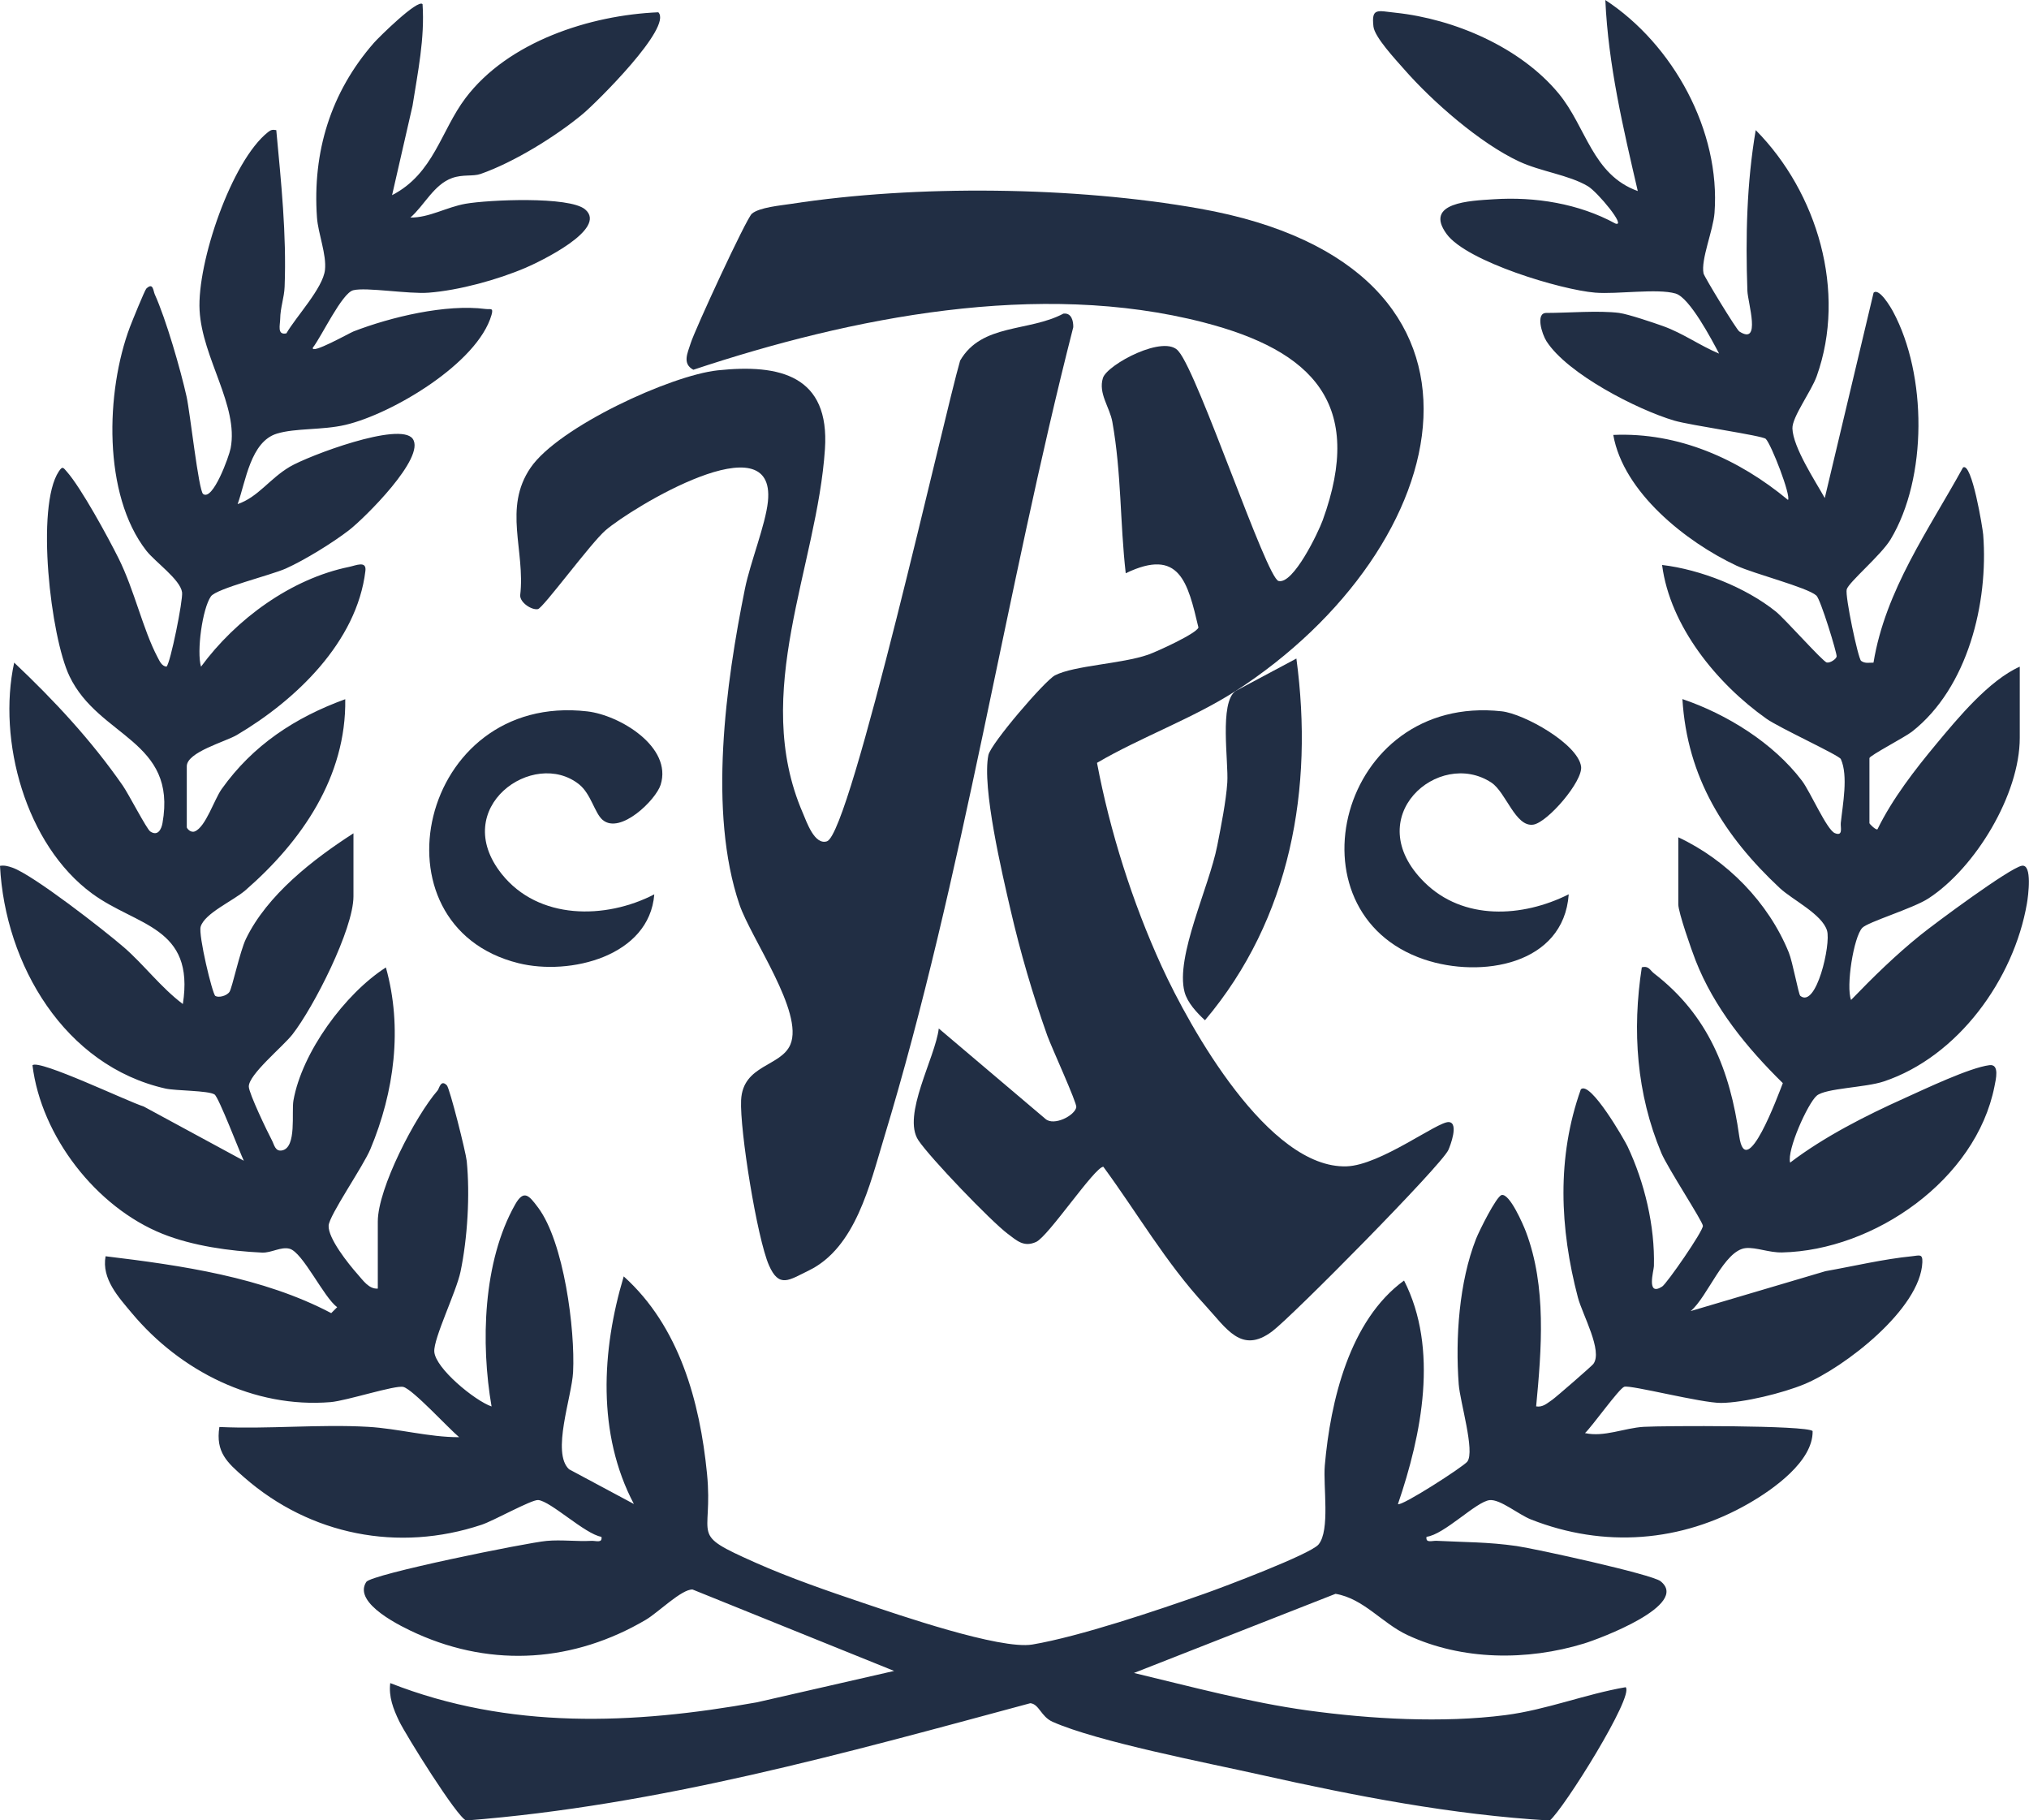
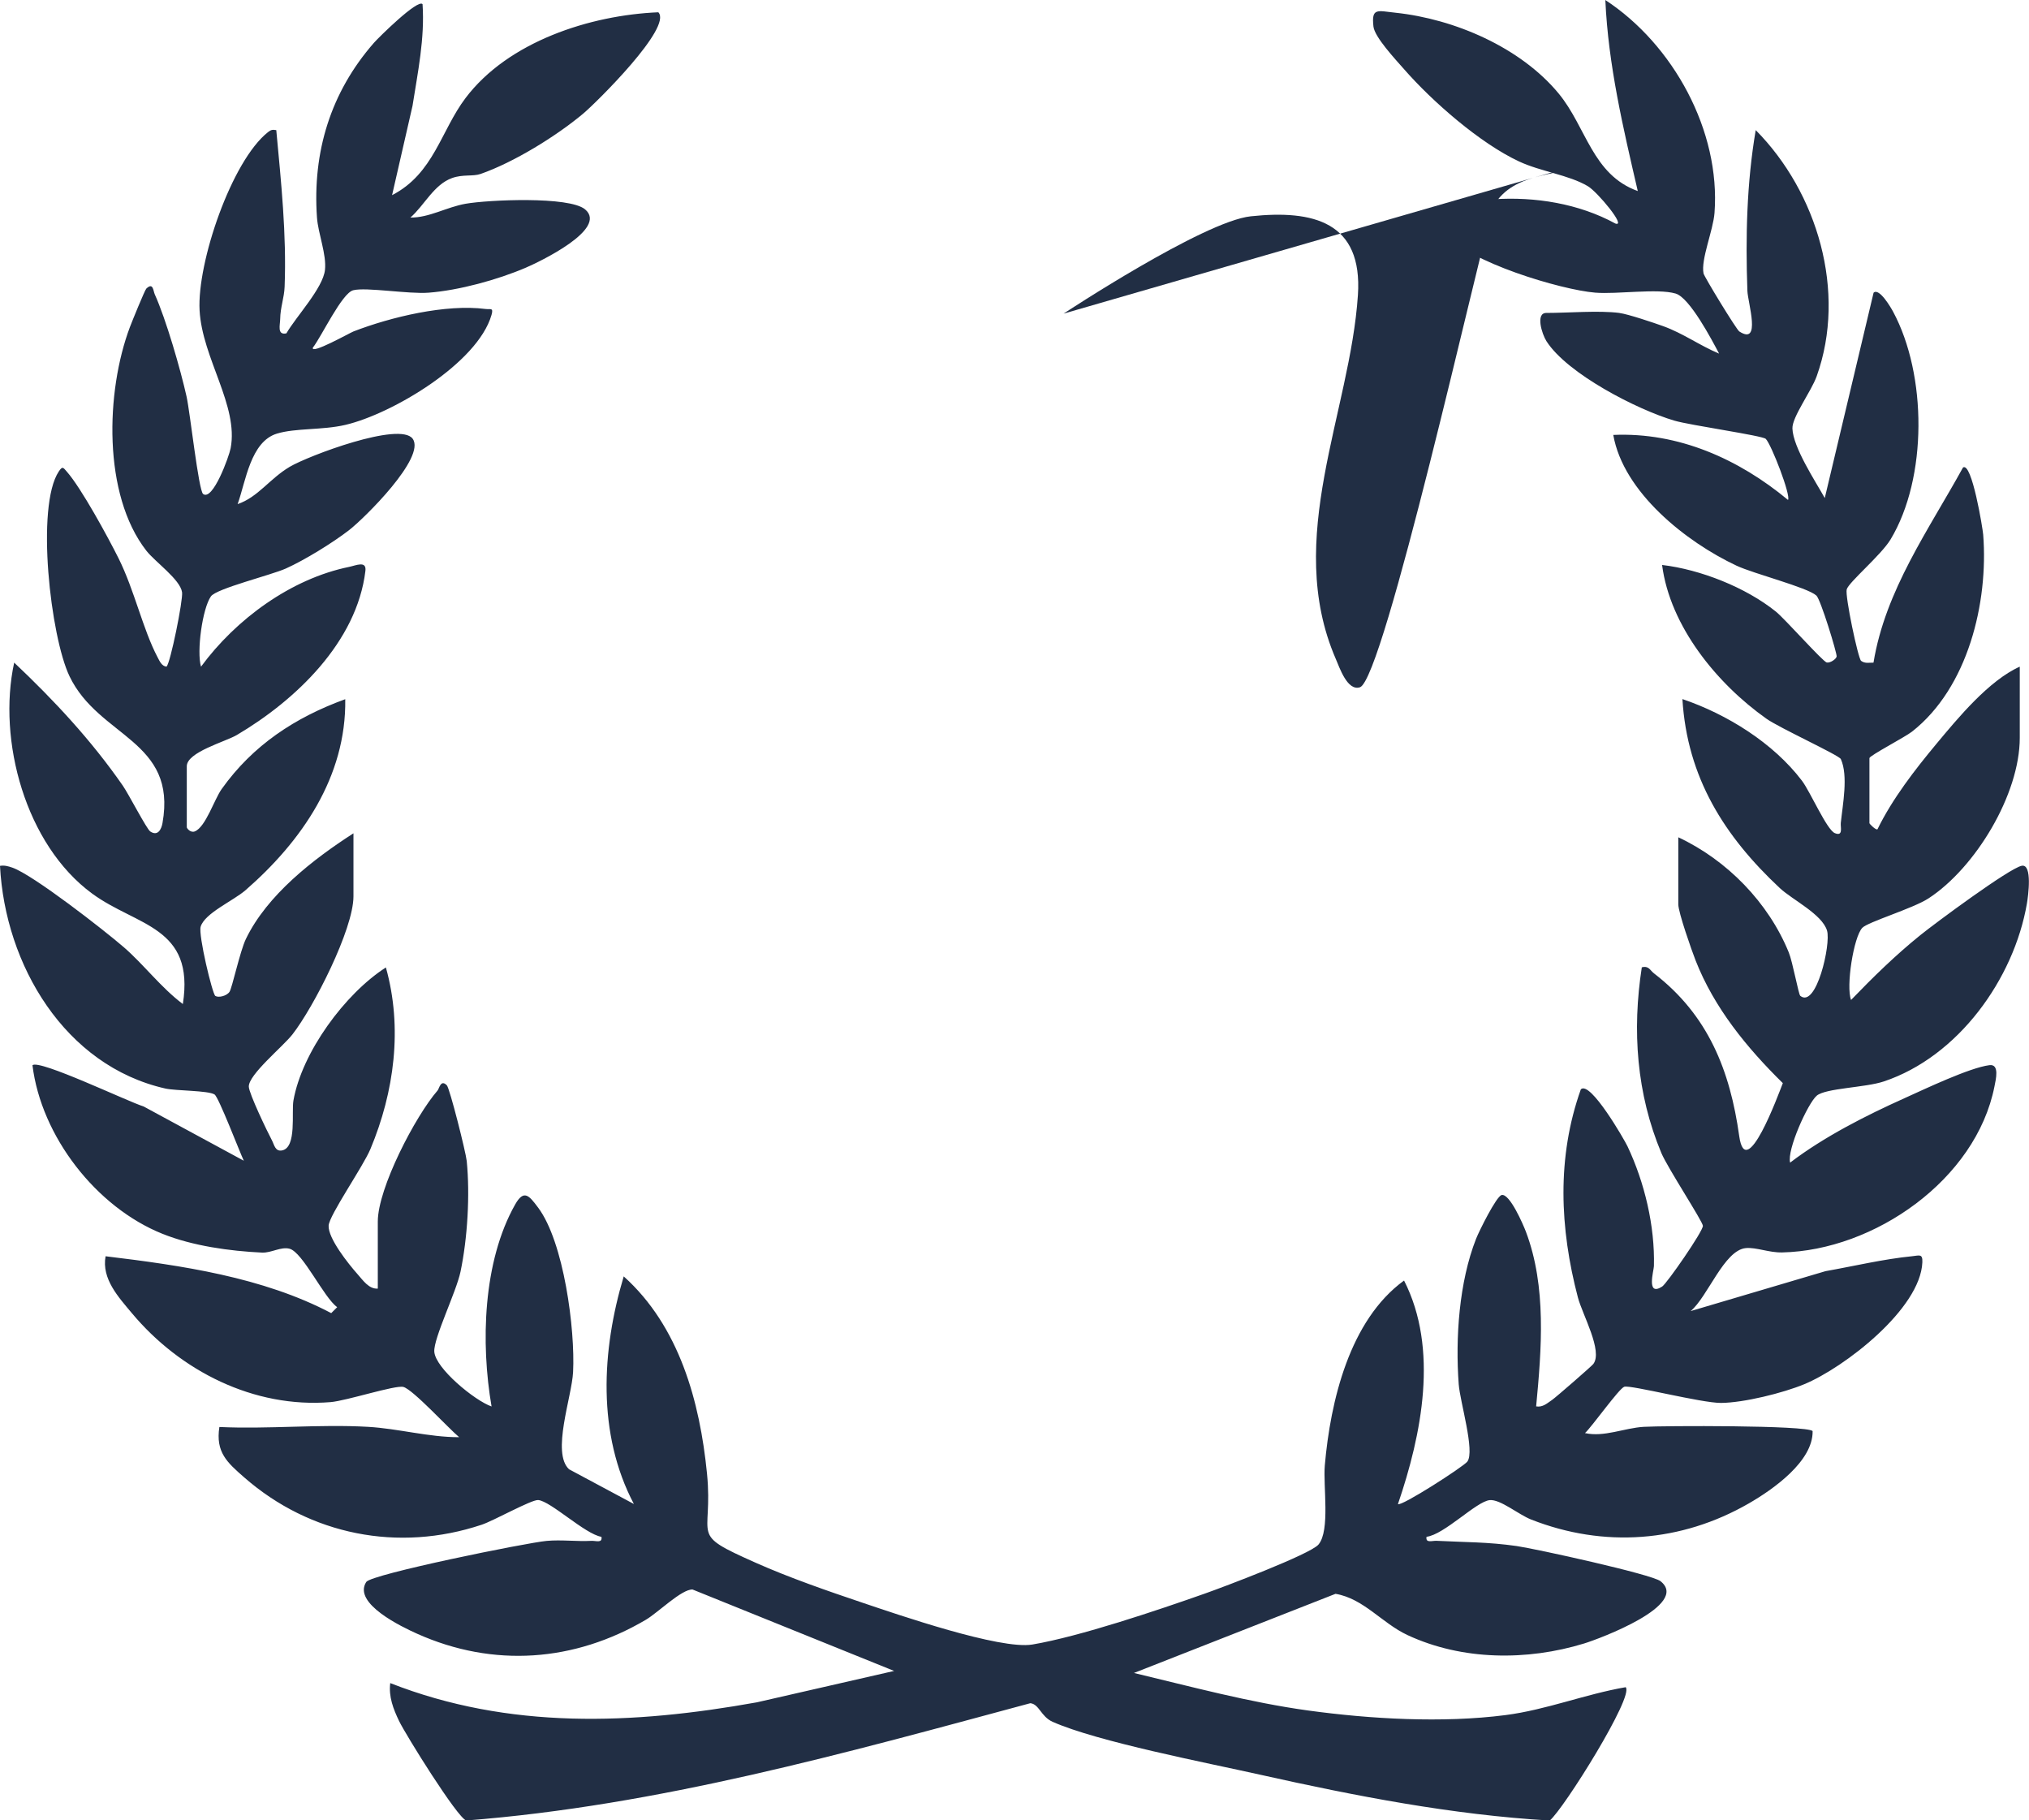
<svg xmlns="http://www.w3.org/2000/svg" id="b" viewBox="0 0 499.24 447.81">
  <g id="c">
    <path d="M398.49,77c2.07.26,8.42,2.4,10.76,3.24,4.94,1.79,8.97,4.76,13.74,6.75-1.8-3.4-7.23-13.77-10.71-14.78-4.49-1.31-14.31.22-19.78-.22-8.4-.68-31.61-7.64-36.56-14.43-5.68-7.79,5.84-8.17,11.56-8.54,10.2-.67,20.97,1.05,29.99,5.98,2.79.9-4.43-7.8-6.8-9.2-4.71-2.79-11.51-3.56-16.92-6.08-9.6-4.48-21.31-14.71-28.3-22.7-2.15-2.45-7.24-7.88-7.53-10.49-.53-4.7.96-3.87,5.42-3.4,14.52,1.54,30.75,8.51,40.14,19.86,6.84,8.27,8.27,19.98,19.48,24.01-3.59-15.48-7.27-31.02-7.98-46.99,16.67,10.91,28.38,32.18,26.86,52.37-.32,4.28-3.4,11.48-2.7,14.89.17.82,8.09,13.81,8.8,14.27,5.48,3.54,2.1-7.06,1.99-9.99-.47-13.22-.17-26.54,2.05-39.54,15.18,15.32,22.43,39.74,15.01,60.52-1.35,3.78-6.08,10.06-5.98,12.88.16,4.66,5.62,12.91,7.96,17.11l12.01-50.51c1.4-1.3,4.33,3.77,4.81,4.68,8.33,15.51,8.49,40.86-.63,56.01-2.33,3.87-10.3,10.52-10.79,12.29-.45,1.62,2.81,17.05,3.54,17.58.97.72,1.99.42,3.05.44,2.91-17.8,13.56-32.63,22.02-48,2.17-1.5,4.86,15.04,4.97,16.51,1.31,16.75-3.76,37.67-17.51,48.46-1.78,1.39-10.48,5.91-10.48,6.52v16c0,.18,1.59,1.77,1.98,1.5,3.66-7.49,9.18-14.62,14.5-21.01s12.94-15.61,20.51-18.99v17.5c0,13.92-10.9,31.99-22.48,39.52-3.82,2.48-14.9,5.78-16.27,7.23-2.13,2.25-4.05,14.42-2.76,17.74,5.43-5.63,10.95-11.03,17.05-15.95,3.58-2.89,21.92-16.49,24.95-17.06,2.67-.51,1.58,7.48,1.27,9.28-3.22,18.64-16.95,37.68-35.22,43.78-4.58,1.53-14.31,1.64-16.5,3.5s-7.4,13.42-6.54,16.46c8.34-6.35,18.56-11.54,28.15-15.85,5.02-2.26,15.99-7.5,20.89-8.12,2.56-.33,1.55,3.6,1.23,5.25-4.55,22.95-29.61,40.32-52.25,40.82-3.2.07-6.38-1.3-8.92-1.07-5.35.49-9.39,12.03-13.59,15.5l33.18-9.82c7.05-1.25,14.21-2.97,21.34-3.68,1.77-.18,2.59-.67,2.5,1.5-.47,11.46-19.19,25.9-29.04,29.98-5.25,2.18-14.89,4.56-20.48,4.61-4.82.04-22.29-4.48-23.82-3.98-1.29.42-7.91,9.77-9.67,11.4,4.71,1.06,9.67-1.26,14.46-1.54s40.06-.42,41.55,1.04c.14,7.43-9.72,14.36-15.7,17.8-16.65,9.59-35.66,11-53.57,3.96-3.1-1.22-7.58-5.02-10.18-4.77-3.3.32-11.17,8.49-15.55,9.02-.27,1.64,1.35.93,2.48.99,6.96.36,12.66.27,19.73,1.29,4.63.67,33.2,6.94,35.36,8.64,7.35,5.81-14.95,14.15-18.8,15.33-14.01,4.29-30,4.2-43.45-2.07-6.29-2.93-10.77-8.98-17.71-10.15l-49.6,19.47c14.07,3.36,28.4,7.24,42.77,9.22,15.43,2.12,33.15,3.13,48.6,1.15,10.08-1.29,19.65-5.15,29.62-6.87,2.19,2.11-15.24,29.95-18.68,32.8-23.92-1.39-47.92-6.05-71.33-11.29-12.95-2.9-39.99-8.1-51-13-2.88-1.28-3.29-4.36-5.48-4.57-45.58,12.28-91.47,25.18-138.79,28.85-2.19-.66-14.93-21.14-16.53-24.48-1.41-2.94-2.59-5.96-2.17-9.32,29.24,11.48,59.74,10.2,90.22,4.73l33.76-7.72-49.59-20.03c-2.65-.14-8.52,5.69-11.49,7.44-17.59,10.36-37.5,11.84-56.28,3.44-3.57-1.6-15.95-7.43-12.52-12.74,1.24-1.91,39.42-9.65,44.39-10.1,3.58-.33,7.38.18,11-.01,1.13-.06,2.75.65,2.48-.99-4.03-.65-12.49-8.79-15.57-9.05-1.63-.13-10.99,5.11-13.89,6.07-20.52,6.85-42.22,2.55-58.44-11.64-4.18-3.66-7.08-6.18-6.11-12.4,12.01.56,24.61-.72,36.55-.04,7.42.42,15,2.57,22.45,2.55-2.58-2.13-11.34-11.71-13.72-12.36-1.94-.53-13.97,3.4-17.91,3.73-18.86,1.55-36.99-7.65-48.88-21.86-3.33-3.98-7.5-8.46-6.49-14.02,18.65,2.25,38.67,5.12,55.52,13.99l1.47-1.47c-3.25-2.28-8.47-13.52-11.72-14.37-2.14-.56-4.49,1.05-6.77.95-7.99-.38-17.06-1.64-24.48-4.61-16.35-6.55-29.86-24.02-32.01-41.48,1.64-1.53,23.55,8.98,27.35,10.14l24.65,13.35c-1.09-2.31-6.17-15.63-7.2-16.3-1.53-.99-9.52-.89-12.05-1.45C15.92,262.21,1.25,237.31,0,213c1.1-.18,2.01.08,3.05.44,5.13,1.79,22.56,15.38,27.42,19.58s9.15,9.94,14.52,13.97c2.99-19.12-11.34-19.11-22.32-27.17C6.29,207.8-.68,182.16,3.49,163c9.85,9.3,18.99,19.12,26.73,30.27,1.39,2,5.87,10.67,6.74,11.26,1.9,1.28,2.76-.58,3.02-2.04,3.65-20.43-15.63-21.05-22.87-36.12-4.68-9.74-8.35-41.82-2.64-50.4.92-1.39,1.08-.96,1.98.06,3.55,4.03,10.12,16.1,12.71,21.29,3.92,7.85,6,17.54,9.62,24.38.49.92,1.02,2.19,2.19,2.29.93-.73,4.1-16.38,3.83-18.29-.45-3.16-6.63-7.46-8.79-10.23-10.77-13.81-10-39.2-4.05-55,.5-1.33,3.67-9.12,4.04-9.47,1.7-1.62,1.68.5,2.08,1.4,2.76,6.1,6.34,18.48,7.83,25.17.87,3.92,2.95,23.11,4.07,23.95,2.4,1.79,6.39-9.26,6.77-11.25,2-10.48-6.99-22.15-7.64-33.91s7.87-36.81,16.86-43.88c.75-.59,1.1-.61,2.01-.47,1.19,12.87,2.55,25.55,2.05,38.54-.1,2.68-1.05,5.06-1.09,7.92-.02,1.48-.81,4.04,1.53,3.53,2.36-4.09,8.99-11.11,9.49-15.59.43-3.8-1.69-8.95-1.97-12.92-1.13-16.14,3.38-30.8,14.01-42.95,1.09-1.25,10.81-10.87,11.97-9.52.57,8.45-1.17,16.72-2.47,25.02l-5.03,21.97c10.28-5.32,11.97-15.82,18.09-23.91,10.49-13.88,30.64-20.38,47.42-21.08,3.58,3.63-15.27,22.24-18.53,24.97-6.69,5.58-17.02,11.94-25.2,14.8-1.88.66-4.34.05-7,1-4.51,1.61-6.83,6.73-10.27,9.73,4.63.05,8.84-2.56,13.6-3.4,5.48-.96,25.48-1.9,29.39,1.39,5.73,4.83-11.32,12.94-14.64,14.36-6.9,2.95-16.4,5.56-23.87,6.13-4.97.38-15.37-1.41-18.55-.6-2.79.71-7.77,11.35-9.93,14.12-.57,1.81,9.05-3.62,10.01-3.99,9.18-3.55,22.72-6.79,32.5-5.52,1.17.15,1.99-.42,1.45,1.46-3.41,11.89-24.49,24.37-35.96,27.05-5.64,1.32-12.26.75-16.85,2.15-6.49,1.99-7.65,11.73-9.66,17.34,5.06-1.73,7.83-6.22,12.82-9.18,4.59-2.71,27.12-11.21,30.25-6.9,3.32,4.57-11.89,19.57-15.66,22.49-4.02,3.11-10.94,7.37-15.56,9.44-3.62,1.62-17.07,4.92-18.42,6.84-2.1,2.98-3.55,13.57-2.44,17.3,8.55-11.64,22.1-21.62,36.45-24.55,1.66-.34,4.31-1.6,4,.98-2.09,17.51-17.17,31.84-31.64,40.38-2.81,1.66-12.31,4.2-12.31,7.69v15c0,.25.92,1.46,2,1.01,2.66-1.11,4.77-7.87,6.59-10.42,7.68-10.78,18.05-17.6,30.4-22.09.28,19.09-10.73,34.96-24.52,46.97-3.02,2.63-10.07,5.66-11.06,9-.6,2.04,2.88,16.54,3.61,17.02s2.75.07,3.49-1c.64-.93,2.58-9.99,4.02-12.98,5.22-10.85,16.57-19.64,26.48-26.02v15.5c0,8.12-9.82,27.33-15.02,33.98-2.37,3.03-10.82,9.89-10.73,12.85.06,1.71,4.54,11.04,5.7,13.22.57,1.08.79,2.82,2.53,2.45,3.6-.78,2.24-9.35,2.75-12.26,2.09-11.85,12.66-26.27,22.75-32.74,4.16,14.84,2.08,30.6-3.81,44.68-1.82,4.34-10.14,16.28-10.28,18.83-.17,3.11,4.87,9.42,7.13,11.96,1.29,1.44,2.77,3.7,4.97,3.53v-16.5c0-8.18,9.23-25.92,14.71-32.23.42-.48.77-2.83,2.28-1.27.71.73,4.67,16.44,4.89,18.62.83,8.34.19,19.03-1.53,27.23-1.05,5-6.65,16.37-6.45,19.66.26,4.1,9.95,12.05,14.09,13.49-2.68-15.53-2.15-35.63,5.81-49.7,2.17-3.83,3.47-2.12,5.64.77,6.35,8.47,9.14,29.95,8.61,40.47-.31,6.12-5.37,19.86-.99,23.91l15.95,8.54c-9.1-17.24-7.95-37.82-2.5-55.99,13.68,12.3,18.73,30.76,20.49,48.51,1.62,16.35-4.79,14.48,12.04,21.96,8.19,3.64,17.67,6.93,26.2,9.8s33.88,11.63,41.82,10.29c11.67-1.97,30.9-8.46,42.46-12.54,4.43-1.56,25.93-9.66,27.94-12.06,2.91-3.46,1.11-14.42,1.55-19.45,1.38-15.81,6.08-35.75,19.5-45.49,8.59,16.83,4.33,37.93-1.5,54.98.63.78,16.11-9.17,17.07-10.44,1.92-2.54-1.8-14.7-2.12-19.03-.84-11.37.08-25.13,4.28-35.8.73-1.86,4.97-10.41,6.27-10.74,1.98-.49,5.33,7.3,5.98,9.01,5.11,13.53,3.86,28.87,2.52,42.98,1.63.28,2.7-.77,3.91-1.58.87-.58,9.75-8.31,10.16-8.85,2.4-3.18-2.69-12.17-3.79-16.35-4.47-17.01-5.25-34.47.72-51.22,2.32-2.22,10.75,12.48,11.48,14.02,4.21,8.92,6.76,19.62,6.5,29.48-.03,1.09-1.96,7.59,2.03,5.02,1.13-.72,10.12-13.66,10.02-14.95-.1-1.17-8.7-14.28-10.22-17.9-6.1-14.56-7.22-30.14-4.81-45.68,1.73-.45,2,.72,3,1.49,13.36,10.27,18.72,23.94,20.97,40.03,1.63,11.63,9.63-10.23,10.73-13.03-8.84-8.69-16.9-18.51-21.48-30.22-.98-2.5-4.24-11.79-4.24-13.76v-16.5c11.98,5.61,22.17,16.03,27.18,28.32.97,2.37,2.4,10.33,2.83,10.68,3.93,3.21,7.58-12.69,6.59-16.03-1.21-4.05-8.52-7.58-11.61-10.46-13.67-12.78-22.8-27.2-23.98-46.51,10.95,3.72,22.35,10.78,29.41,20.08,2.07,2.73,6.1,12.08,8.1,12.9,2.11.87,1.35-1.45,1.46-2.5.47-4.56,1.87-11.61.01-15.72-.43-.95-15.11-7.66-18.31-9.93-12.18-8.62-23.72-22.74-25.67-37.82,9.43,1.11,20.61,5.52,28.01,11.48,2.2,1.77,11.53,12.29,12.5,12.51.85.19,2.36-.87,2.44-1.48.1-.79-3.94-14.06-4.99-14.99-2.27-2.03-15.34-5.33-19.65-7.35-12.38-5.81-27.85-18.05-30.32-32.16,16.08-.71,30.92,5.97,42.99,15.99.78-1.01-4.09-13.65-5.47-15.02-.82-.81-18.64-3.34-22.51-4.49-9.13-2.7-26.31-11.51-31.45-19.54-1.13-1.77-2.73-6.95-.05-6.95,5.48,0,12.85-.65,18,0Z" style="fill:#212e44;" />
-     <path d="M303.99,170c-10.35,6.69-23.38,11.38-34.07,17.66,3.19,16.9,8.74,34.39,15.89,50.01,6.98,15.25,26.31,49.87,45.52,49.25,8.35-.27,22.43-11.09,25.16-10.89,2.51.18.35,5.84-.12,6.87-1.74,3.82-38.42,40.92-43.37,44.63-7.59,5.67-11.22-.75-16.53-6.51-9.57-10.35-16.68-22.68-24.99-34-2.11.02-13.51,17.11-16.53,18.49s-4.74-.3-6.99-1.99c-4.21-3.17-19.13-18.72-21.99-23.01-4.1-6.15,4.16-20.31,5.02-27.5l26.27,22.26c2.07,1.79,7.19-.82,7.57-2.9.19-1.02-6.14-14.83-7.13-17.59-3.61-10.14-6.62-20.45-9.05-30.95-2.03-8.78-7.09-30.14-5.45-38.09.58-2.79,13.89-18.32,16.39-19.61,4.74-2.43,16.4-2.81,22.92-5.08,2.06-.72,11.94-5.21,12.37-6.69-2.62-11.03-4.59-19.75-17.89-13.34-1.43-12.57-1.03-24.52-3.29-37.23-.65-3.64-3.51-7.02-2.32-10.81,1.04-3.31,15.34-10.96,18.65-6.51,4.93,5.8,21.58,55.7,24.56,56.45,3.64.91,9.79-11.98,10.86-14.92,10.4-28.62-2.4-41.73-29.27-48.68-40.53-10.49-86.71-1.28-125.58,11.64-2.8-1.51-1.39-4.15-.67-6.48.99-3.25,13.72-30.79,15.08-31.92,1.87-1.55,6.98-2,9.6-2.4,30.84-4.76,69.86-4.29,100.58,1.16,80.43,14.27,63.44,83.38,8.79,118.71Z" style="fill:#212e44;" />
-     <path d="M261.7,77.15c1.94-.23,2.42,1.8,2.38,3.34-16.69,65.22-27.08,135.27-46.59,199.5-3.46,11.4-6.97,26.94-18.46,32.54-4.92,2.4-7.33,4.41-9.82-1.26-2.94-6.7-7.21-33.33-6.86-40.63.42-8.77,9.78-8.21,12.12-13.67,3.38-7.91-9.66-26.06-12.52-34.44-7.76-22.75-3.37-54.44,1.35-77.73,1.3-6.41,5.06-15.71,5.65-21.43,2.04-20.02-33.45,1.47-39.97,7.1-3.62,3.12-15.36,19.13-16.62,19.37-1.52.3-4.39-1.58-4.37-3.36,1.31-11.09-4.26-21.47,2.57-31.44s34.42-22.71,46.06-23.94c15.38-1.63,27.55,1.36,26.36,19.36-1.92,28.99-18.27,59.87-5.46,89.5.95,2.19,2.87,7.99,5.95,7,5.85-1.88,28.93-105.14,32.77-118.25,5.32-9.21,16.95-7.02,25.47-11.59Z" style="fill:#212e44;" />
-     <path d="M385.99,220c-1.26,17.42-21.64,20.71-35.53,16.03-34.29-11.54-21.04-65.45,19.04-61.05,5.51.61,18.72,8,19.53,13.57.52,3.59-8.26,13.8-11.77,14.31-4.4.65-6.69-7.96-10.3-10.34-12.91-8.52-32.64,8.49-16.5,24.5,9.58,9.5,24.14,8.69,35.52,2.98Z" style="fill:#212e44;" />
-     <path d="M148.28,201.7c-1.95-1.65-2.87-6.4-5.76-8.72-11.21-9.01-32.09,5.72-19.05,22.05,9.02,11.3,25.51,11.2,37.52,4.98-1.2,15.24-20.77,20.08-33.43,16.93-36.97-9.19-24.5-66.72,16.94-61.94,7.99.92,20.99,8.75,18.05,18.06-1.19,3.75-9.94,12.3-14.26,8.64Z" style="fill:#212e44;" />
-     <path d="M303.99,170l14.99-8c4.3,31.95-1.4,63.99-22.49,88.98-1.97-1.79-4.34-4.34-5.03-6.95-2.3-8.73,6.05-25.79,8.05-36.01.91-4.63,2.17-10.96,2.47-15.53.33-5.09-1.99-19.61,2.01-22.49Z" style="fill:#212e44;" />
+     <path d="M261.7,77.15s34.42-22.71,46.06-23.94c15.38-1.63,27.55,1.36,26.36,19.36-1.92,28.99-18.27,59.87-5.46,89.5.95,2.19,2.87,7.99,5.95,7,5.85-1.88,28.93-105.14,32.77-118.25,5.32-9.21,16.95-7.02,25.47-11.59Z" style="fill:#212e44;" />
  </g>
</svg>